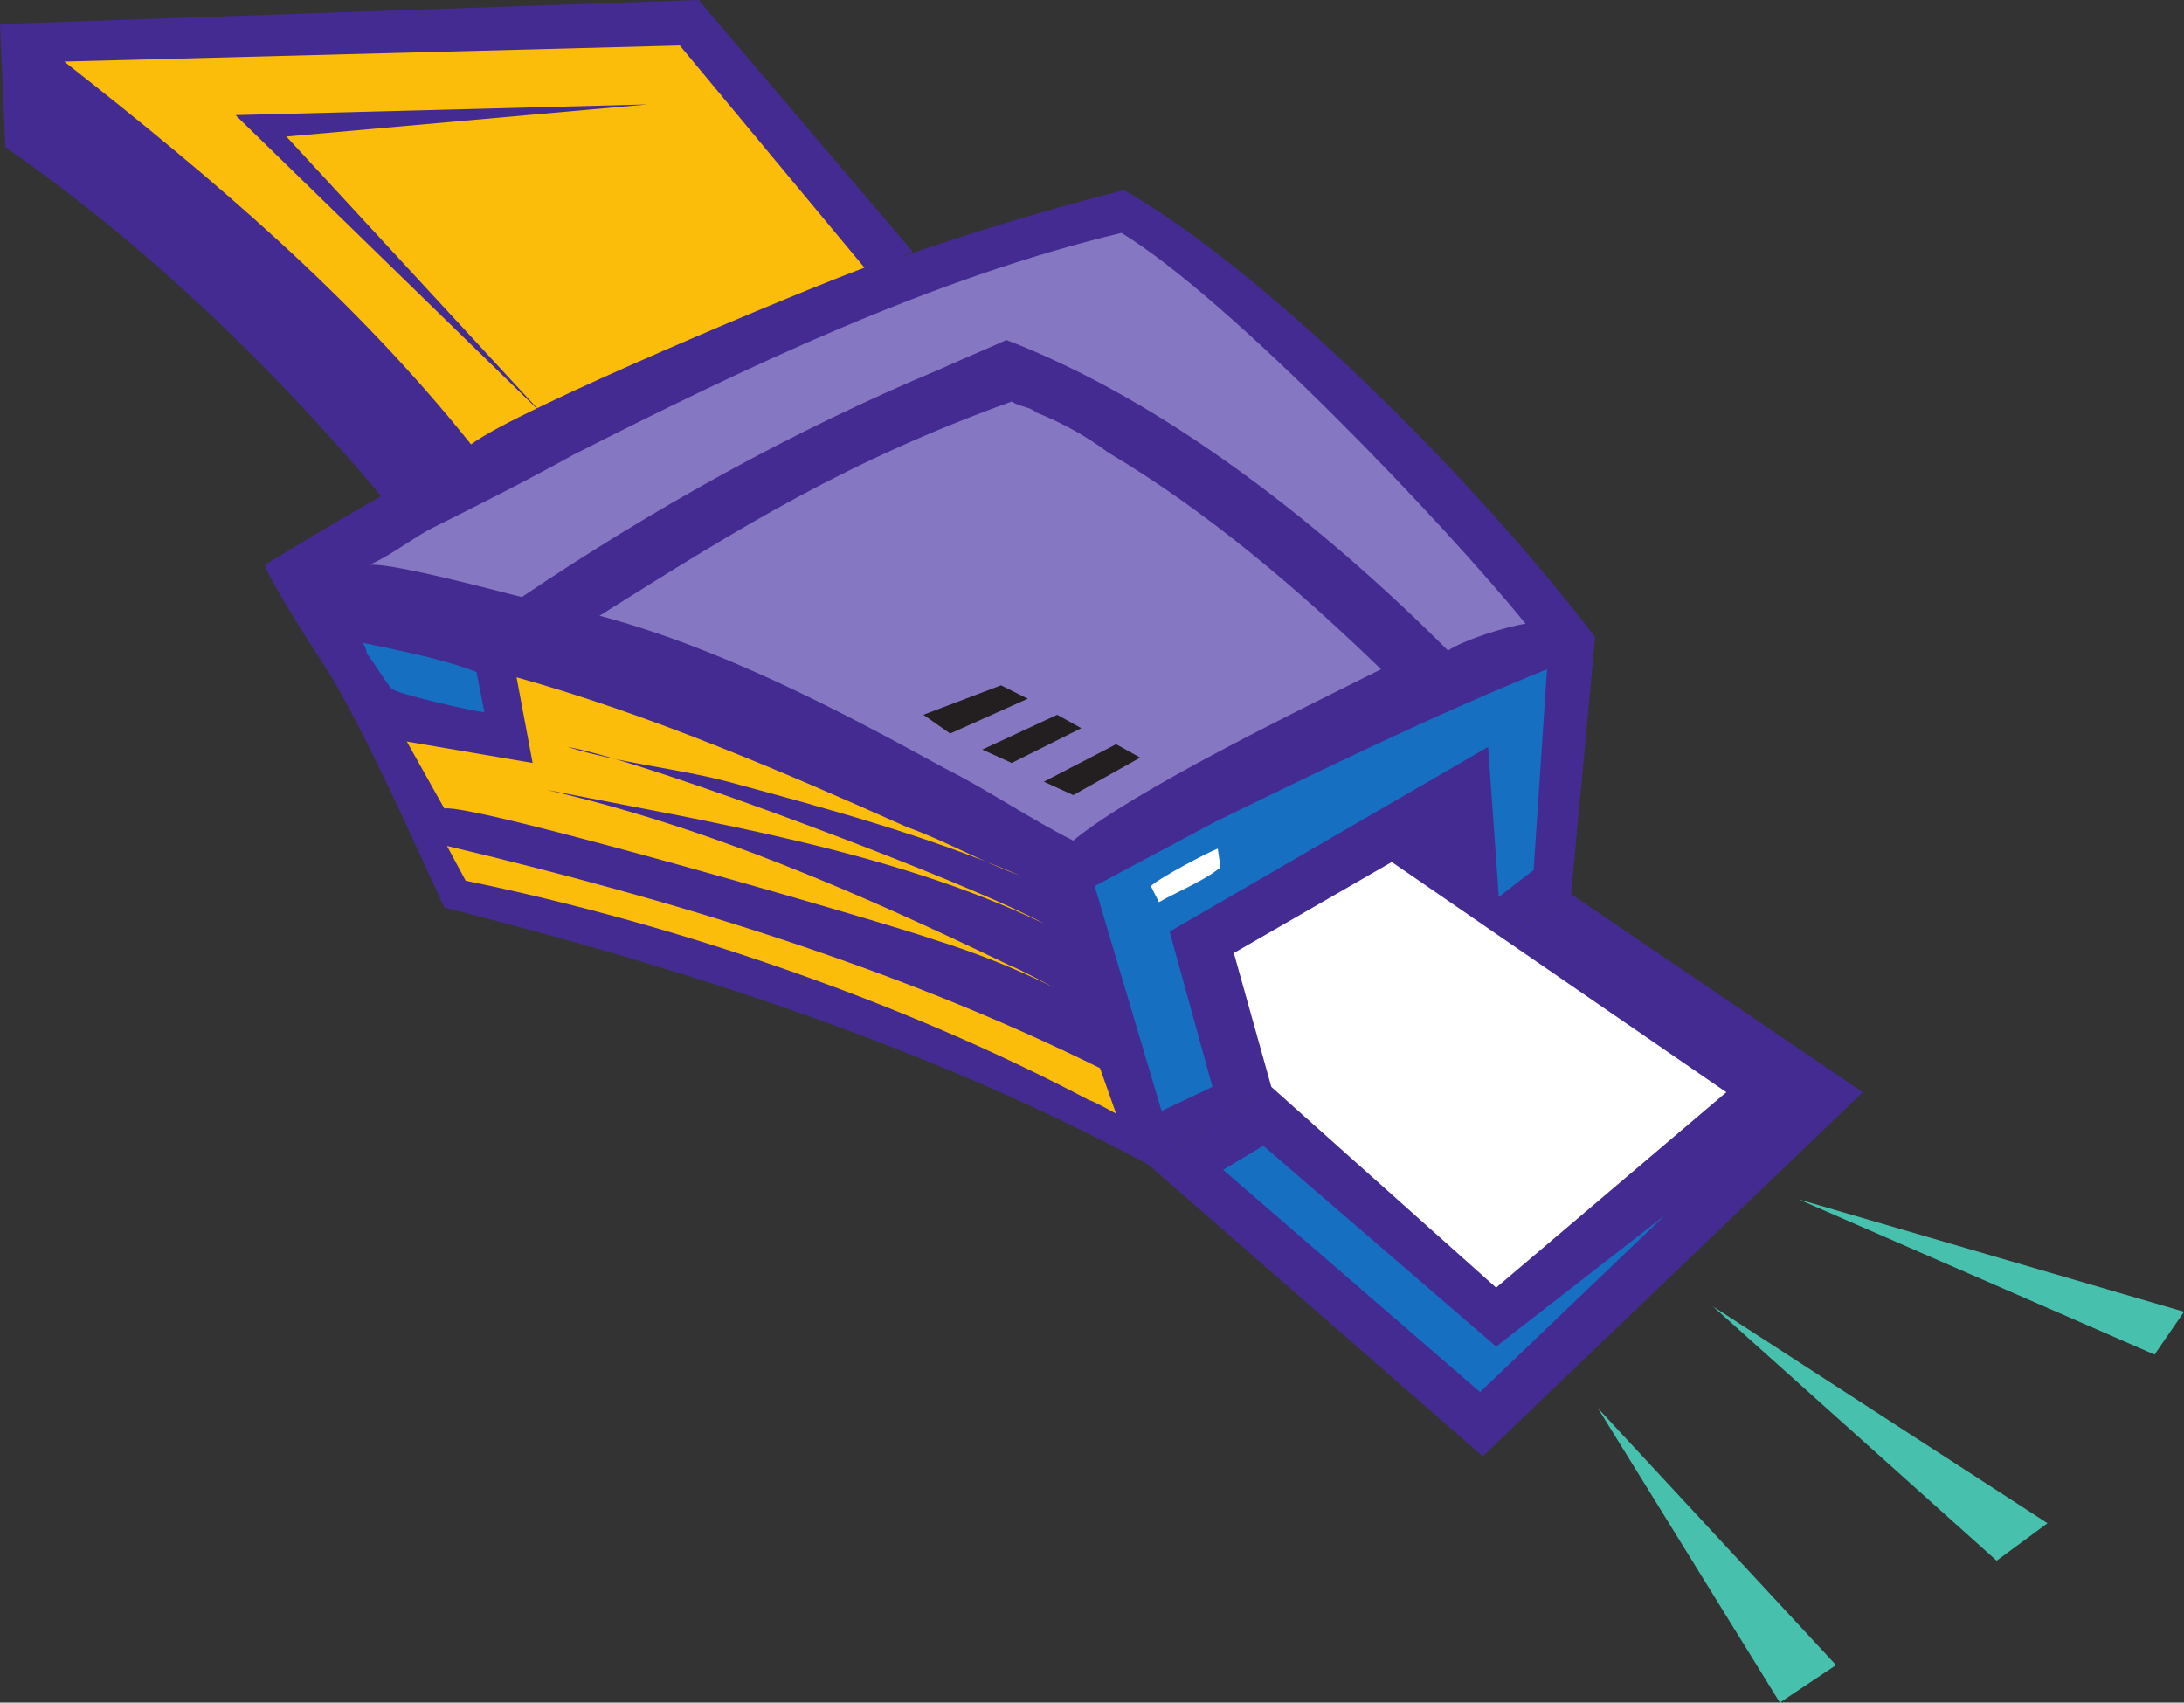
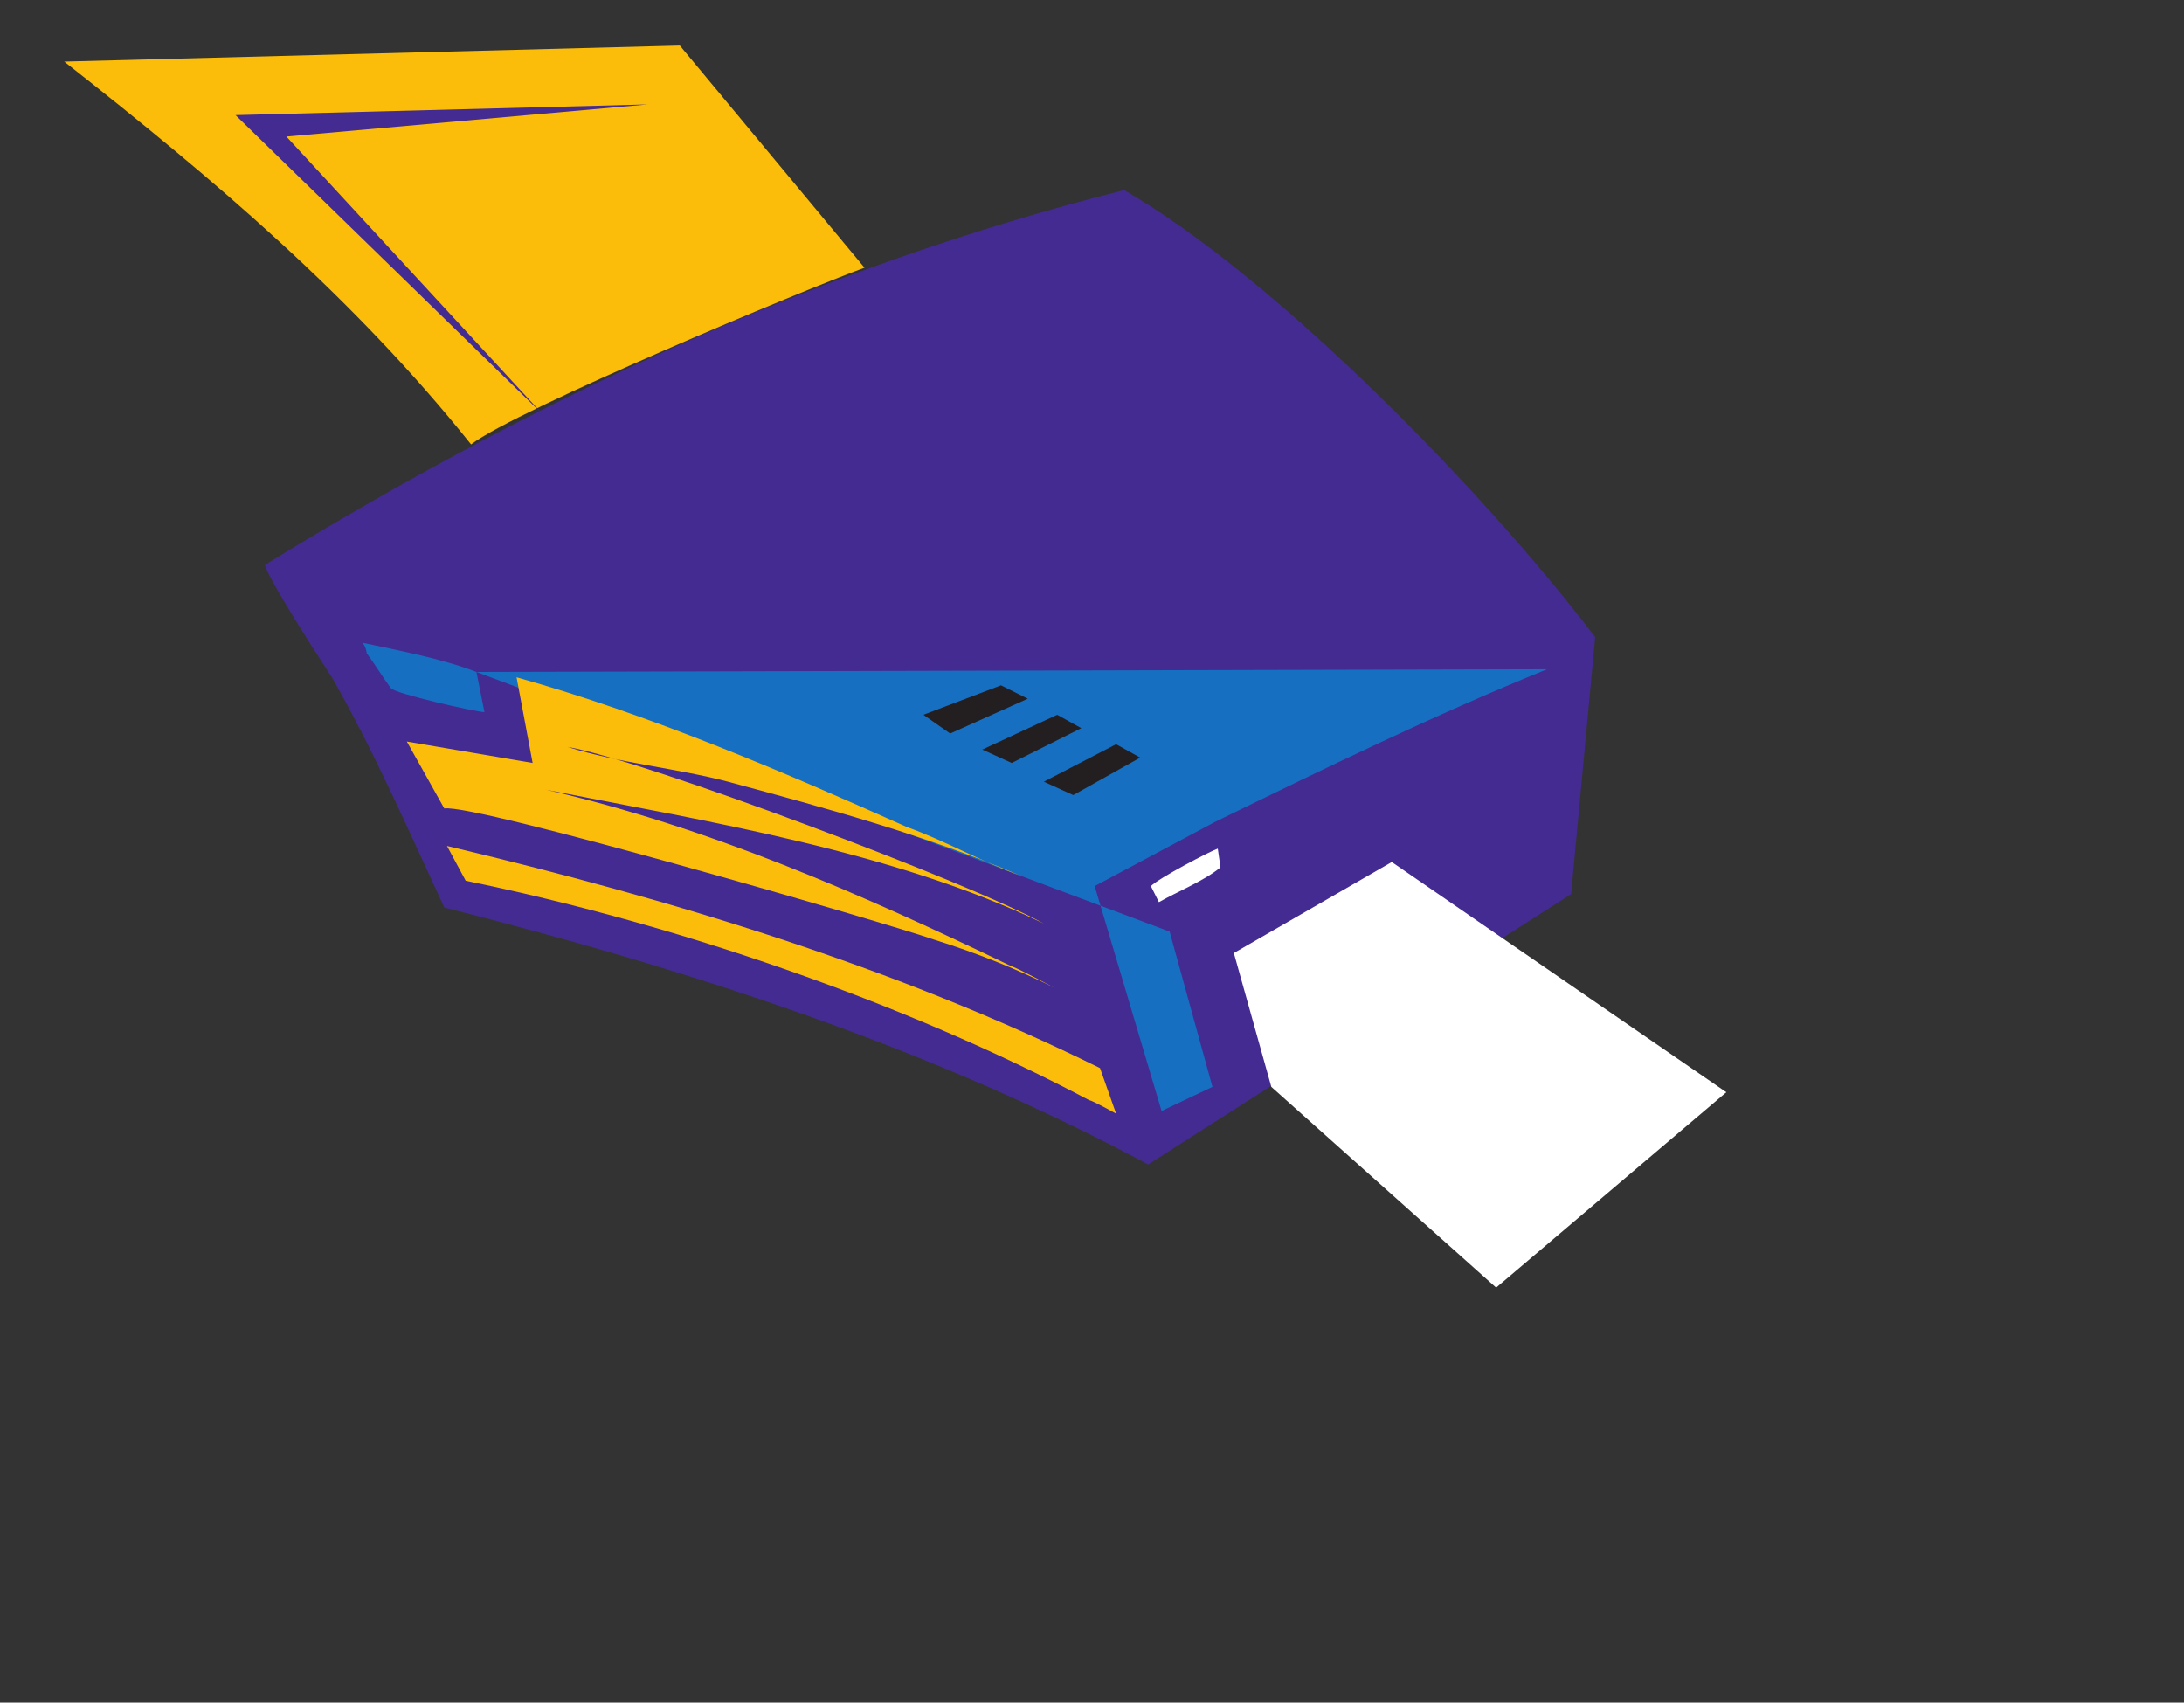
<svg xmlns="http://www.w3.org/2000/svg" width="612" height="477">
  <rect width="100%" height="100%" fill="#333333" stroke="none" />
-   <path fill="#442b91" fill-rule="evenodd" d="m255.75 70.5-60-70.5L0 6.75l1.5 34.5c39 27 75 61.5 105.75 98.25l148.5-69m184.5 180L522 306 415.5 408l-93.75-81.75 118.5-75.75" />
  <path fill="#442b91" fill-rule="evenodd" d="m321.75 326.25 118.5-75.75 6.75-72C416.25 138 357.75 78 315 53.25c-86.25 21.75-165 58.5-240.75 105C75 162 90 185.25 93 189.75c12 21 21.75 43.5 31.5 64.5 68.25 17.25 135.75 39 197.25 72" />
-   <path fill="#8677c3" fill-rule="evenodd" d="M427.5 174.75c-5.25.75-17.25 4.5-21.75 7.5-34.5-34.5-78.75-69.75-123.75-87-1.5.75-17.25 7.5-18.75 8.25-41.25 17.25-80.25 39-117 63.75-.75 0-36-9.75-42.75-9 5.25-2.25 11.25-6.75 16.5-9.75 13.5-6.75 27-13.5 40.5-21C209.25 102.75 261 78 314.25 65.25 345 84 405 147 427.5 174.75" />
-   <path fill="#8677c3" fill-rule="evenodd" d="M387 187.5c-22.5 11.25-69 33.75-86.25 48-12-6-24-14.25-36-20.25-30-16.5-63-33.75-96.75-42.75 40.5-25.5 69.75-43.5 115.5-60 2.25 1.5 5.25 1.5 6.75 3 7.5 3 14.25 6.75 20.25 11.25 27.75 16.5 53.25 38.25 76.5 60.75" />
  <path fill="#fff" fill-rule="evenodd" d="m356.25 304.5 63 56.25 64.5-54.75L390 241.5 345.75 267l10.5 37.5" />
  <path fill="#fbbd09" fill-rule="evenodd" d="M242.25 75 190.5 12.75 18 17.25c42 33 81 66 114 107.25 12.75-9.75 93.75-43.5 110.25-49.5m66 224.25 4.5 12.75s-6.75-3.75-7.5-3.75c-52.5-27.75-116.25-49.5-174.75-61.5l-5.25-9.75c63 15 125.25 33.75 183 62.25" />
-   <path fill="#176fc1" fill-rule="evenodd" d="M133.5 188.25c-9.75-3.75-21.75-6-32.25-8.25.75 0 1.5 2.25 1.5 3 2.25 3 4.5 6.75 6.75 9.75.75 1.5 24 6.75 26.25 6.75l-2.25-11.25m300-.75-3.75 56.25-9.75 7.5-3-42L327.75 261l12 43.5-14.25 6.75-18.75-63 33.75-18c30.75-15 61.5-30 93-42.75" />
+   <path fill="#176fc1" fill-rule="evenodd" d="M133.5 188.25c-9.75-3.75-21.75-6-32.25-8.25.75 0 1.5 2.25 1.5 3 2.25 3 4.5 6.75 6.75 9.75.75 1.5 24 6.75 26.25 6.75l-2.25-11.25L327.75 261l12 43.5-14.25 6.75-18.75-63 33.75-18c30.75-15 61.5-30 93-42.75" />
  <path fill="#fff" fill-rule="evenodd" d="m324.75 252.75-2.25-4.5c2.25-2.25 16.5-9.75 18.75-10.5L342 243c-4.5 3.75-12 6.75-17.25 9.75" />
  <path fill="#231f20" fill-rule="evenodd" d="m300.75 222.75 18.75-10.5-6.75-3.75L292.5 219l8.25 3.75m-17.25-9L303 204l-6.75-3.75-21 9.75 8.25 3.75m-17.25-8.25 21.75-9.75-7.5-3.75-21.75 8.25 7.5 5.25" />
-   <path fill="#47c1ad" fill-rule="evenodd" d="M612 367.5 504 336l99.75 43.5zm-52.5 69.75L480 366l93.75 60.75zM498.75 477l-51-82.5 66.75 72zm0 0" />
  <path fill="#fbbd09" fill-rule="evenodd" d="m144.75 189.75 4.5 24-35.25-6 10.5 18.75c8.25-1.5 124.5 32.25 137.25 36.75 12 3.75 23.25 8.25 33.75 13.5 0 0-11.25-6-12-6-42-20.25-84.75-39-130.5-49.5 45.75 9 97.5 17.25 139.5 37.5C272.25 247.5 180.75 213 159 209.25c14.25 4.5 30.75 6 45 9.75 27.75 7.5 55.5 15 81.75 26.25-10.5-3.75-21-9.75-31.5-13.5-35.25-15.75-72-31.5-109.5-42" />
  <path fill="#442b91" fill-rule="evenodd" d="M152.25 116.25 66 32.25l115.5-3-101.25 9 72 78" />
-   <path fill="#176fc1" fill-rule="evenodd" d="M342.75 327.75 354 321l65.25 56.25 47.25-36.75-51.75 49.5-72-62.25" />
</svg>